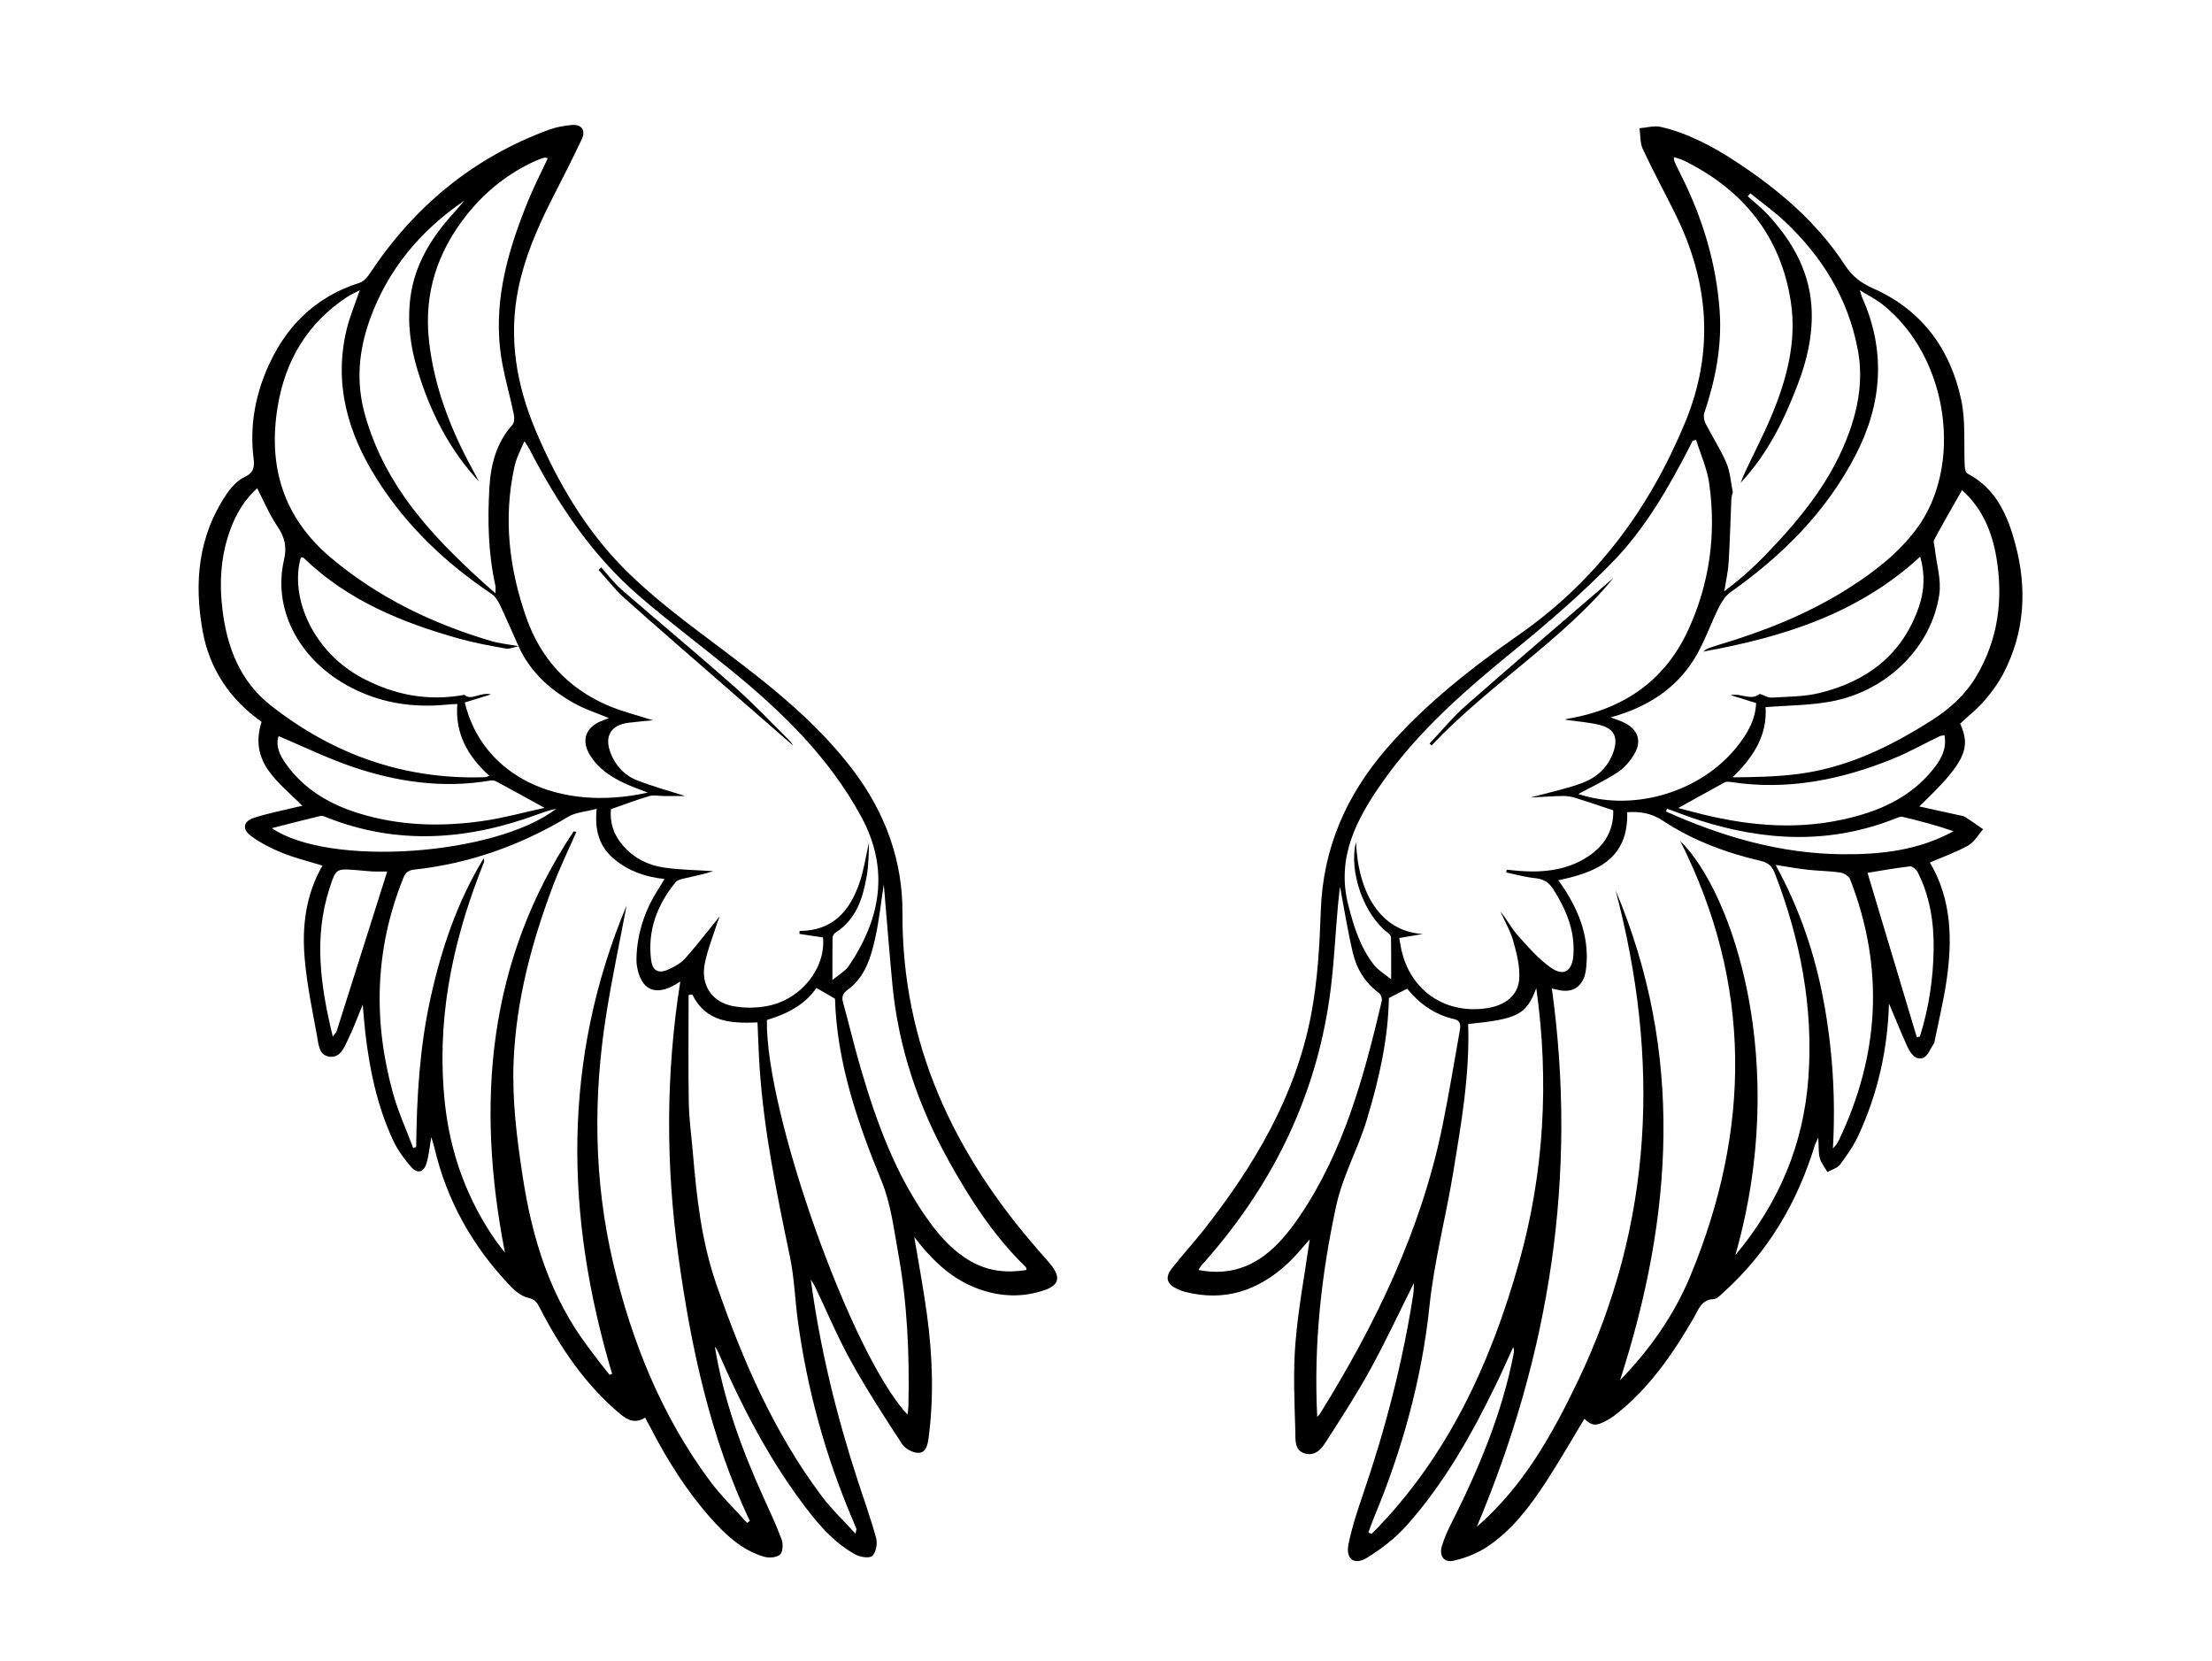
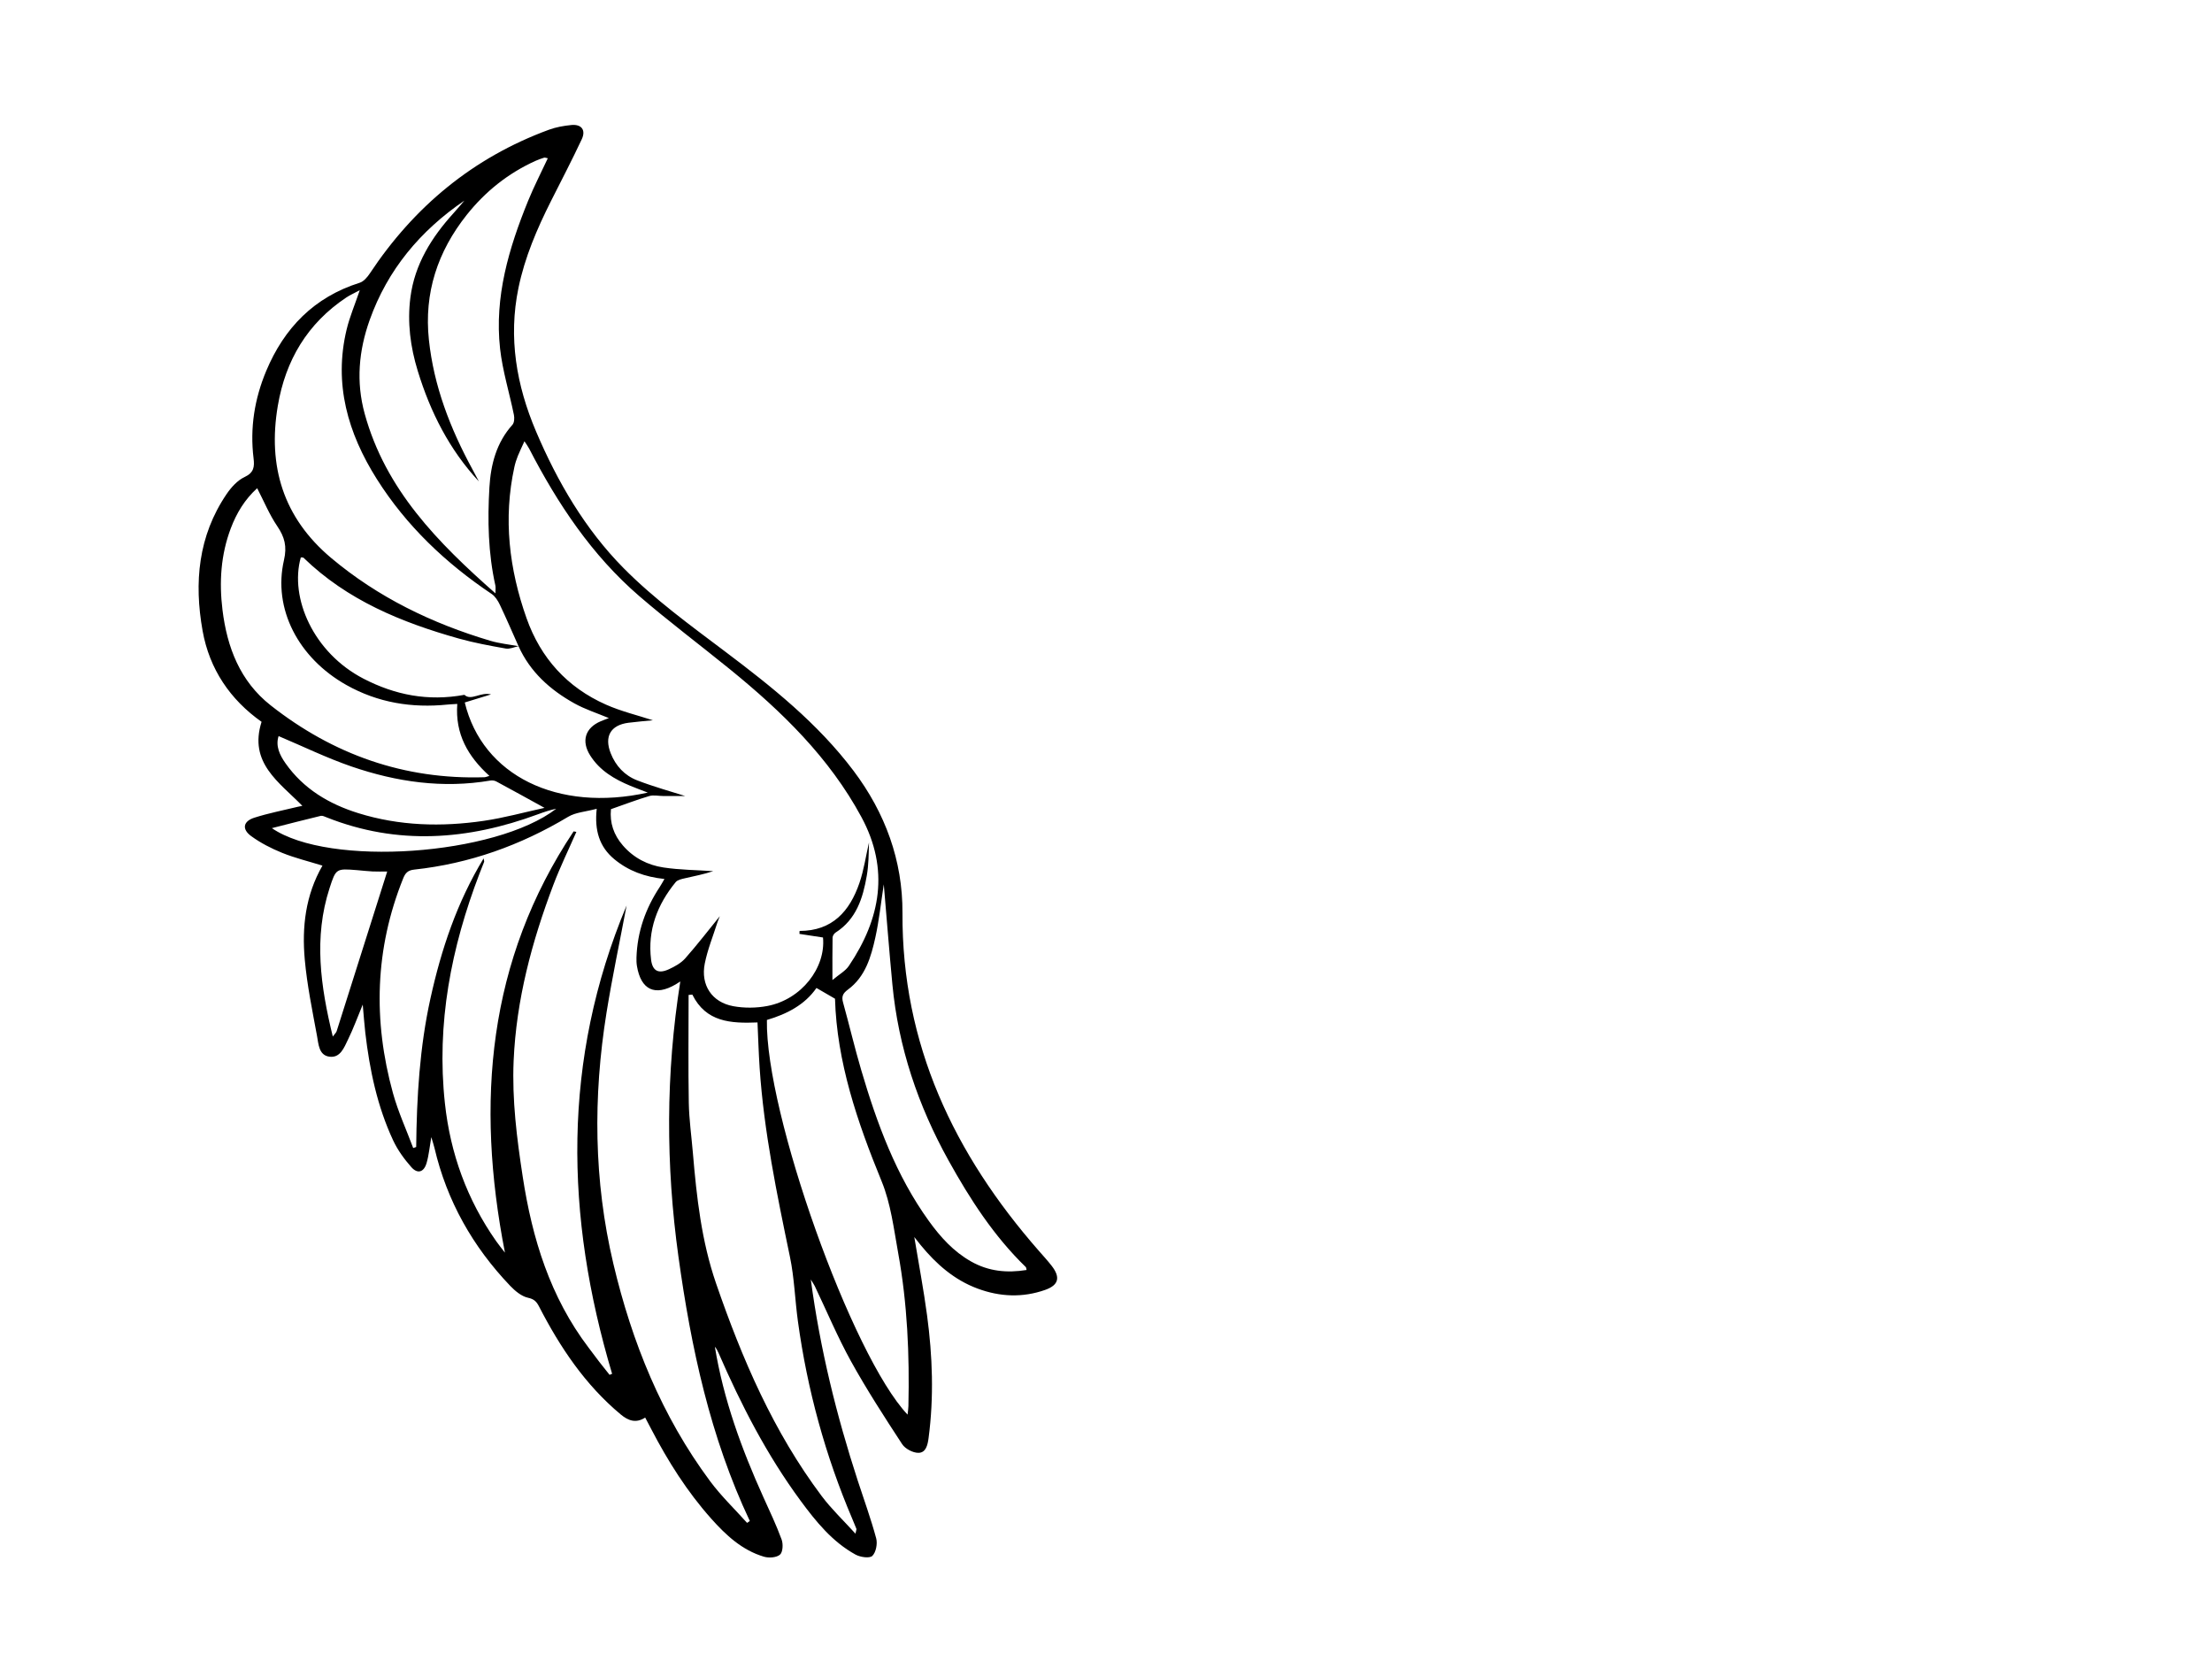
<svg xmlns="http://www.w3.org/2000/svg" id="a" viewBox="0 0 800 600.7">
-   <path d="M708.91,261.66c4.13,9.1,1.58,14.26-14.78,29.97,4.91,1.08,9.68,2.11,14.45,3.17,.73,.16,1.55,.25,2.16,.64,2.2,1.41,4.32,2.93,6.47,4.41-1.77,2.01-3.18,4.65-5.38,5.89-4.35,2.44-9.13,4.11-13.85,6.14,8.01,13.6,8.19,28.44,5.89,43.53-1.07,6.97-2.73,13.85-4.13,20.77-.07,.37-.06,.81-.26,1.1-1.31,1.87-2.34,4.81-4.08,5.32-2.91,.85-4.63-2.04-5.73-4.48-2.21-4.86-4.2-9.83-6.5-15.25-.49,16.86-4.09,32.49-10.86,47.32-1.76,3.86-4.23,7.45-6.77,10.87-.99,1.34-3.06,1.87-4.64,2.77-.94-1.67-2.25-3.24-2.74-5.03-.55-1.99-.35-4.18-.55-7.43-.73,1.59-1.07,2.15-1.25,2.76-6.32,20.74-17,38.77-33.19,53.36-1.02,.92-2.24,2.22-3.41,2.28-4.49,.21-5.47,3.79-7.18,6.75-7.58,13.09-16.09,25.45-28.14,34.93-1.38,1.08-2.9,2.04-4.48,2.79-3.11,1.49-4.4,1.2-6.95-1.17-4.62,7.62-9.05,15.38-13.92,22.85-5.83,8.92-12.28,17.48-21.28,23.45-3.56,2.36-7.83,4.02-12,4.99-3.6,.84-5.4-1.72-4.31-5.36,.79-2.64,1.92-5.21,3.16-7.67,9.92-19.65,18.46-39.79,22.71-61.52,.17-.85,.26-1.71-.08-2.72-2.11,4.59-4.14,9.23-6.35,13.77-8.81,18.12-18.71,35.62-32.17,50.74-4.04,4.54-9.08,8.42-14.26,11.65-4.68,2.92-7.92,.56-6.81-4.86,1.3-6.38,3.4-12.63,5.51-18.81,7.97-23.31,14.09-47.07,17.9-71.41,.21-1.32,.17-2.68,.25-4.24-5.25,10.5-10.08,20.87-15.56,30.89-4.72,8.63-10.07,16.93-15.39,25.22-1.85,2.88-3.88,6.58-8.16,5.63-4.26-.95-3.7-5.2-3.78-8.19-.31-10.61-.82-21.29,.04-31.83,1.02-12.54,3.38-24.96,5.17-37.46-2.62,2.88-5.13,6.08-8.08,8.8-10.54,9.72-22.72,13.82-36.98,10.17-.97-.25-1.93-.61-2.84-1.04-3.83-1.81-4.55-4.12-1.92-7.49,3.73-4.78,7.87-9.26,11.61-14.03,18.2-23.19,33.06-48.22,38.69-77.53,2.37-12.34,3.09-25.09,3.52-37.69,.76-22.64,9.19-41.82,23.86-58.74,13.97-16.12,30.63-29.12,47.95-41.22,27.85-19.46,47.01-45.46,59.9-76.52,10.66-25.68,8.73-50.76-3.41-75.37-3.9-7.92-8.13-15.68-11.86-23.68-1.02-2.2-.81-4.97-1.16-7.48,2.57-.2,5.28-1.03,7.67-.48,9.83,2.26,18.64,6.98,27.01,12.44,15.48,10.11,29.45,21.96,39.64,37.59,2.7,4.14,5.85,6.45,10.3,8.43,17.54,7.8,27.85,21.94,31.74,40.35,1.64,7.76,.86,16.03,1.26,24.07,.04,.86,.36,2.15,.96,2.46,10.37,5.42,14.56,15.13,17.34,25.53,4.29,16.04,3.46,31.82-4.33,46.77-1.85,3.55-4.3,6.87-6.92,9.91-2.54,2.94-5.65,5.38-8.71,8.22Zm-79.36-87.15c.52-1.26,1-2.55,1.58-3.78,3.21-6.85,6.72-13.57,9.63-20.54,5.46-13.09,9.09-26.81,6.93-40.98-3.64-23.83-17.29-40.65-38.81-51.21-1.03-.5-2.19-.74-3.5-1.17,.07,.86,.02,1.14,.12,1.36,.8,1.71,1.6,3.43,2.45,5.11,7.8,15.5,12.77,31.85,13.99,49.16,.88,12.63-1.52,24.89-5.55,36.87-.38,1.12-.09,2.75,.46,3.85,2.43,4.77,5.42,9.29,7.51,14.19,1.39,3.25,1.59,7.01,2.33,10.54-.18,.85-.48,1.7-.52,2.56-.34,7.7-.52,15.4-1,23.09-.22,3.44-1.03,6.83-1.57,10.25,5.63-4.17,10.68-8.72,15.38-13.61,12.5-13,23.77-26.87,29.92-44.2,3.44-9.69,4.92-19.49,2.96-29.75-3.53-18.43-12.91-33.5-26.38-46.18-3.89-3.66-8.27-6.78-12.43-10.15l-.96,1.05c2.48,2.26,5.16,4.34,7.42,6.8,9.11,9.94,15.39,21.17,15.73,35.1,.22,8.88-1.73,17.29-4.82,25.5-4.95,13.19-11.07,25.72-20.84,36.14Zm-1.95,279.39c15.95-19.08,24.67-40.23,26.42-64.08,1.87-25.5-2.89-50.01-12.03-73.78-.98-2.54-2.19-4.02-5.14-4.71-12.59-2.93-24.68-7.42-35.47-14.57-4.28-2.83-8.4-3.34-12.88-3.06,.47,17.14-11.33,21.75-24.92,24.62,.9,1.29,1.65,2.3,2.33,3.36,5.69,8.85,9.06,18.33,7.66,29.03-.76,5.82-4.63,8.56-9.97,7.27-.91-.22-1.82-.4-2.35-.51,9.34,67.32-.63,131.82-27.15,194.65,16.84-14.63,27.19-33.22,36.45-52.5,27.59-57.39,29.82-116.83,13.75-177.67,24.84,58.82,20.79,117.86,1.61,177.17,10.89-11.22,19.65-23.7,25.57-38.06,21.8-52.83,22.29-105.21-3.82-156.99,19.2,18.84,39.74,80.74,19.94,149.83Zm-121.54-114.68c.19,1.07,.4,2.41,.67,3.73,3.07,14.95,15.53,23.76,30.64,21.68,6.81-.94,11.62-4.48,12.07-10.56,.33-4.47-.87-9.19-2.1-13.61-1.04-3.75-3.08-7.21-4.68-10.8,2.33,2.76,3.95,5.99,6.27,8.61,3.65,4.12,7.38,8.36,11.81,11.55,4.84,3.49,7.94,1.36,8.31-4.64,.56-8.9-2.75-16.51-7.39-23.78-1.57-2.45-3.56-3.56-6.49-3.85-3.51-.35-6.95-1.34-10.42-2.06l.2-1c1.62,.16,3.24,.35,4.86,.47,8.75,.62,17.22-.35,24.69-5.34,5.92-3.95,9.16-9.51,8.95-16.58-4.73-1.58-9.12-3.11-13.55-4.48-1.47-.46-3.07-.74-4.6-.72-3.68,.05-7.35,.33-11.78,.55,6.7-1.82,12.63-3.05,18.26-5.08,5.5-1.98,9.82-5.68,11.77-11.52,1.74-5.21,.26-8.36-5.13-9.67-3.99-.97-8.14-1.25-12.21-1.84,.07-.08,.13-.23,.24-.26,.36-.09,.73-.14,1.1-.2,19.59-3.47,34.48-13.61,42.91-31.79,7.82-16.86,10.32-34.82,7.69-53.25-.76-5.35-3.11-10.47-4.73-15.7l-1.23,.27c-.27,.55-.54,1.1-.82,1.64-7.81,15.23-16.35,30.15-28.32,42.41-10.82,11.09-22.61,21.33-34.64,31.13-17.92,14.59-35.34,29.56-48.68,48.65-9.22,13.21-16.46,26.97-12.12,44.03,1.98,7.78,4.32,15.33,9.31,21.71,1.54,1.97,3.89,3.31,6.21,5.22,0-5.82,.04-10.47-.05-15.13-.01-.57-.59-1.29-1.11-1.68-8.7-6.52-14.26-22.26-11.55-32.85,.75,18.29,8.78,32.38,24.2,33.26-2.8,.48-5.59,.96-8.57,1.47Zm109.91-103.59c.98-.68,1.24-.96,1.57-1.08,1.3-.47,2.6-.92,3.93-1.32,16.5-4.93,32.41-11.21,47.02-20.48,9.24-5.86,17.81-12.44,24.49-21.29,17.19-22.77,11.96-62.33-12.2-81.41-2.24-1.77-4.86-3.08-8.16-5.14,.53,1.69,.63,2.17,.83,2.62,8.67,19.35,7.29,38.33-2.28,56.91-10.62,20.63-26.55,36.43-45.3,49.7-1.79,1.27-3.19,3.4-4.19,5.41-3.08,6.19-5.31,12.88-8.92,18.72-6.89,11.13-17.46,17.62-30.27,21.15,1.92,.73,3.5,1.2,4.95,1.91,4.9,2.4,6.44,6.58,3.67,11.29-1.49,2.54-3.6,5.04-6.04,6.64-4.59,3.01-9.61,5.35-14.25,7.86-.04-.01,.4,.13,.85,.27,19.8,6.12,43.56-1.13,56.51-17.34,3.72-4.65,6.71-9.67,6.94-15.82-3.23-1-6.19-1.92-9.15-2.84,3.61-.9,7.26,2.18,10.48-.47,1.42,.46,2.93,1.43,4.39,1.34,5.79-.34,11.72-.31,17.29-1.68,17.09-4.21,29.89-13.83,35.83-31.04,2.04-5.91,2.3-11.96,.5-18.25-22.21,20.48-49.19,29.04-78.48,34.34Zm-84.99,134.67c.62,18.14-2.46,35.69-5.33,53.26-2.66,16.28-6.93,32.23-8.66,48.75-2.78,26.45-9.85,51.96-20.11,76.55-.73,1.74-1.33,3.53-1.99,5.3l1.16,.54c27.45-27.52,43.19-61.96,53.42-98.53,8.99-32.13,10.85-65.5,6.15-98.84-3.64,9.58-6.47,11.12-24.64,12.98Zm-54.59,142.06c.58-.65,.85-.87,1.02-1.16,20.15-32.45,36.62-66.48,44.31-104.22,2.31-11.36,4.19-22.81,6.22-34.23,.33-1.87,.54-3.67-2.19-4.28-7.06-1.58-12.55-5.7-16.84-10.95-2.28,1.16-4.41,2.25-6.6,3.37-.25,14.16-3.25,28.53-8.09,44.36-3.2,10.47-8.64,20.01-10.99,30.89-5.4,24.98-8.15,50.08-6.84,76.21Zm233.2-335.1c-3.5,6.17-6.89,12.01-10.09,17.95-.42,.77,.14,2.07,.25,3.12,.61,5.59,2.43,11.37,1.61,16.74-2.88,18.91-18.65,34.58-38.54,38.48-7.92,1.56-16.16,1.5-24.29,2.17,.72,10.02-4.33,18.08-11.95,25.37,7.9-.06,15.69-.2,23.38-1.16,17.91-2.22,33.75-9.94,48.75-19.51,6.44-4.11,12.09-9.18,16.05-15.86,7.89-13.31,9.77-27.7,7.3-42.74-1.56-9.53-5.2-18.12-12.47-24.57Zm-225.25,141.75l.49-.14c-.32,2.87-.69,5.74-.95,8.61-1,11.08-1.46,22.23-3.02,33.22-5.27,37.11-21.41,69.13-46.34,96.89-.43,.48-.72,1.1-1.08,1.66,12.61,2.47,22.31-2.23,30.29-11.25,2.34-2.64,4.49-5.49,6.46-8.42,15.9-23.56,23.14-50.45,29.55-77.63,.2-.84-.29-2.33-.97-2.83-5.05-3.69-8.14-8.76-9.51-14.62-1.97-8.42-3.31-17-4.92-25.5Zm157.83-6.23c8.76,15.93,14.35,32.57,17.52,50.01,3.15,17.32,4.21,34.8,3.21,52.46,.98-.91,1.62-1.83,2.09-2.82,14.81-30.91,16.6-62.42,4.12-94.5-.44-1.13-2.25-2.22-3.56-2.42-3.86-.57-7.8-.56-11.69-.99-3.81-.43-7.6-1.12-11.7-1.75Zm-35.21-20.58c1.63,.43,3.63,.94,5.62,1.47,17.79,4.69,35.7,6.67,53.93,2.67,12.49-2.74,23.85-7.51,32.24-17.68,2.98-3.61,5.42-7.5,4.51-12.8-.84,.17-1.36,.18-1.78,.38-5.67,2.74-11.19,5.83-17.01,8.2-18.77,7.62-38.14,11.44-58.47,8.35-.72-.11-1.62-.2-2.21,.11-5.68,3.07-11.32,6.24-16.83,9.3Zm68.46,23.44c5.92,19.75,11.87,39.6,17.82,59.44l1.12-.25c3.21-10.27,4.83-20.84,4.97-31.59,.13-9.67-1.35-19.12-5.78-27.87-.49-.96-1.96-2.18-2.83-2.08-5.34,.62-10.63,1.59-15.3,2.34Zm-72.55-23.24l-.31,1.06c20.28,9.12,41.38,15.26,63.82,15.45,13.8,.12,27.51-1.39,40.13-8.33-6.13-2.14-12.29-3.73-18.47-5.22-.65-.16-1.48,.2-2.17,.47-23.73,9.56-47.57,8.41-71.46,.73-3.9-1.25-7.71-2.77-11.56-4.16Z" />
  <path d="M330.65,447.23c1.63,9.88,3.4,19.13,4.64,28.45,1.97,14.71,2.5,29.48,.55,44.27-.33,2.53-.94,5.38-3.66,5.41-1.99,.03-4.8-1.45-5.9-3.13-6.42-9.82-12.81-19.69-18.49-29.94-4.87-8.8-8.77-18.13-13.12-27.23-.3-.62-.71-1.18-1.43-2.37,3.38,25.27,9.31,49.19,16.97,72.71,2.26,6.94,4.77,13.82,6.67,20.86,.53,1.95-.06,5.07-1.39,6.37-.98,.96-4.35,.47-6.06-.46-8.4-4.61-14.32-11.94-19.89-19.49-12.19-16.54-21.52-34.69-29.69-53.48-.34-.78-.74-1.53-1.31-2.21,3.11,19.04,9.65,36.96,17.56,54.44,2.29,5.05,4.67,10.07,6.58,15.27,.6,1.62,.46,4.55-.58,5.47-1.24,1.09-4.01,1.28-5.79,.76-7.92-2.34-13.76-7.79-19.1-13.78-8.71-9.77-15.64-20.76-21.67-32.35-.69-1.33-1.39-2.65-2.2-4.19-3.32,2.17-6.13,1.14-8.84-1.12-12.87-10.72-21.96-24.31-29.54-39.03-.92-1.78-1.77-2.69-4.01-3.18-2.36-.52-4.67-2.46-6.44-4.31-13.53-14.16-22.88-30.67-27.37-49.83-.28-1.19-.69-2.35-1.16-3.94-.6,3.45-.86,6.49-1.7,9.36-.97,3.35-3.26,4.05-5.52,1.49-2.56-2.9-4.93-6.16-6.56-9.64-5.77-12.35-8.52-25.54-10.09-39.01-.36-3.12-.57-6.27-.92-10.13-1.93,4.65-3.42,8.76-5.33,12.65-1.4,2.86-2.77,6.73-6.74,6.19-3.83-.52-3.92-4.58-4.47-7.53-1.69-9.18-3.6-18.36-4.43-27.63-1.05-11.68,.23-23.2,6.4-33.93-5.11-1.58-9.98-2.76-14.58-4.62-3.93-1.59-7.81-3.58-11.22-6.07-3.42-2.5-2.88-5.35,1.16-6.64,5.14-1.64,10.48-2.67,15.74-3.95,.45-.11,.9-.19,1.63-.34-8.41-8.58-19.47-15.54-14.75-30.38-11.34-8.02-18.84-19.01-21.33-32.92-3.12-17.43-1.6-34.29,8.67-49.42,1.66-2.44,3.92-4.97,6.5-6.17,3.43-1.6,3.64-3.76,3.26-6.82-1.34-10.9,.35-21.45,4.56-31.51,6.52-15.59,17.35-26.74,33.82-31.93,1.45-.46,2.77-2.01,3.67-3.37,16.06-24.23,37.38-41.89,64.76-51.96,2.57-.95,5.38-1.44,8.12-1.71,3.66-.36,5.34,1.8,3.77,5.15-3.53,7.54-7.39,14.91-11.13,22.35-5.06,10.05-9.48,20.34-11.77,31.44-3.71,17.99-.71,35.2,6.34,51.8,7.76,18.28,17.81,35.47,31.73,49.53,11.04,11.15,23.96,20.54,36.55,30.03,17.03,12.83,33.6,26.01,46.56,43.2,11.48,15.24,17.8,32.49,17.71,51.4-.24,47.59,18.65,87.17,49.28,122.16,1.58,1.81,3.22,3.58,4.69,5.48,3.2,4.12,2.57,6.95-2.35,8.69-8.15,2.88-16.38,2.53-24.47-.48-8.44-3.14-14.93-8.85-20.54-15.69-.7-.85-1.37-1.73-2.39-3.01ZM187.54,233.67c-1.55,.31-3.18,1.11-4.63,.85-5.7-1.01-11.43-2.06-17-3.62-20.71-5.83-40.33-13.86-56.12-29.19-.2-.19-.67-.1-1-.13-4.13,14.6,4.57,34.5,22.74,43.87,11.33,5.84,23.22,8.24,36.44,5.81,2.41,2.29,5.81-1.14,9.62-.15-3.55,1.09-6.55,2.01-9.5,2.91,6.35,26.41,33.56,39.82,66.19,32.59-2.39-.92-4.35-1.64-6.28-2.44-5.8-2.41-11.11-5.52-14.56-11-3.28-5.21-1.79-9.96,3.79-12.34,1.01-.43,2.05-.8,2.98-1.16-4.25-1.78-8.6-3.16-12.51-5.34-8.72-4.86-15.97-11.33-20.18-20.68-2.23-4.99-4.39-10.03-6.74-14.96-.7-1.47-1.7-3.06-3-3.93-16.57-11.12-30.8-24.58-41.5-41.53-10.48-16.61-15.65-34.41-10.92-54.07,1.09-4.55,2.96-8.92,4.76-14.22-2.1,1.13-3.57,1.76-4.88,2.64-14.05,9.37-21.97,22.67-24.76,39.13-3.72,21.87,1.96,40.49,19.27,55.04,16.98,14.27,36.49,23.69,57.6,29.97,3.3,.98,6.79,1.32,10.19,1.96Zm19.92,66.97l.99,.18c-2.8,6.4-5.87,12.69-8.34,19.21-7.76,20.51-13.4,41.51-14.35,63.61-.6,14.13,1.16,27.99,3.29,41.88,3.43,22.37,9.92,43.51,23.83,61.82,1.3,1.71,2.57,3.45,3.88,5.15,1.21,1.57,2.46,3.11,3.7,4.67l.92-.37c-17.05-57.03-18.17-113.51,5.24-169.36-2.47,13.06-5.19,25.88-7.27,38.79-4.88,30.38-4.64,60.7,2.48,90.77,6.73,28.4,17.49,55.08,35.01,78.66,3.99,5.37,8.89,10.05,13.36,15.05,.33-.23,.65-.46,.98-.69-14.33-30.33-21.24-62.64-25.81-95.57-4.59-33.08-4.63-66.15,.67-99.53-.78,.5-1.19,.78-1.62,1.03-7.54,4.41-12.62,2.03-14.06-6.6-.17-.99-.2-2.02-.17-3.03,.28-9.33,3.27-17.78,8.39-25.53,.57-.87,1.06-1.79,1.73-2.93-7.11-.74-13.06-2.94-18.17-7.18-5.37-4.46-7.18-10.4-6.33-18.2-4.04,1.08-7.6,1.26-10.3,2.88-17.25,10.34-35.72,16.95-55.72,19.11-2.31,.25-3.2,1.25-3.98,3.19-10.24,25.45-10.93,51.39-3.7,77.61,1.87,6.78,4.86,13.26,7.33,19.88l1.08-.37c.19-18.06,1.25-36.04,5.16-53.74,3.9-17.66,9.54-34.65,19.22-50.62,.13,.8,.26,1.06,.19,1.25-.53,1.41-1.12,2.81-1.66,4.22-10.27,26.78-15.65,54.29-12.52,83.11,1.97,18.19,8.01,34.82,18.52,49.81,.94,1.34,1.99,2.61,3.19,4.17-10.62-54.37-6.27-105.62,24.85-152.35Zm13.5-8.04c-.48,4.92,.98,9.3,4.32,13.14,3.91,4.51,8.98,7.1,14.67,7.95,5.93,.89,11.99,.92,17.99,1.33-3.3,1.11-6.8,1.78-10.26,2.58-1.17,.27-2.64,.57-3.31,1.39-6.67,8.14-10.21,17.37-8.9,28.04,.5,4.05,2.62,5.22,6.41,3.48,2.14-.98,4.4-2.22,5.93-3.94,4.4-4.98,8.46-10.26,12.53-15.27-.22,.57-.62,1.44-.91,2.35-1.56,4.91-3.54,9.75-4.54,14.78-1.55,7.77,2.58,14,10.3,15.42,3.99,.73,8.35,.69,12.33-.07,12.37-2.36,21.17-13.83,20.13-24.77-2.95-.45-5.74-.88-8.52-1.3l.05-1.07c11.88,0,18.13-7.15,21.63-17.3,1.63-4.74,2.34-9.79,3.47-14.7-.1,4.02-.11,8.09-.8,12.05-1.4,8.09-3.78,15.76-11.31,20.56-.54,.34-1.05,1.19-1.06,1.81-.09,4.66-.05,9.32-.05,15.34,2.44-2.06,4.69-3.26,5.95-5.13,11.49-17.04,14.73-34.92,4.55-53.78-11.63-21.56-28.83-38.24-47.58-53.48-10.88-8.84-22.1-17.26-32.72-26.4-17.21-14.82-29.57-33.42-39.92-53.44-.41-.79-.96-1.51-1.67-2.6-.96,2.12-1.74,3.69-2.39,5.32-.51,1.28-.95,2.61-1.24,3.96-4.09,18.69-1.9,36.95,4.41,54.75,5.09,14.37,14.7,24.99,28.68,31.19,5.56,2.47,11.59,3.9,16.99,5.67-2.61,.26-5.74,.5-8.84,.9-6.45,.83-8.81,4.96-6.41,11.03,1.81,4.6,5.06,8.04,9.53,9.78,6.12,2.37,12.48,4.1,17.41,5.68-1.63,0-4.76,0-7.89,0-1.71,0-3.54-.45-5.1,.01-4.55,1.34-8.98,3.05-13.84,4.74Zm-41.78-78c0-1.47,.13-2.2-.02-2.86-2.61-11.71-2.86-23.59-2.16-35.48,.49-8.31,2.52-16.19,8.34-22.67,.67-.75,.75-2.41,.53-3.53-1.63-8.01-4.11-15.9-5.01-23.98-2.07-18.72,3.15-36.28,10.11-53.39,2.12-5.21,4.71-10.23,7.15-15.46-.63-.11-1.03-.31-1.34-.21-1.08,.34-2.15,.72-3.18,1.18-9.85,4.48-18.06,11.03-24.8,19.5-10.55,13.28-15.49,28.25-13.68,45.21,1.77,16.7,7.72,32.03,15.68,46.68,.81,1.5,1.6,3.01,2.4,4.51-10.72-11.54-17.57-25.13-22.12-39.99-2.67-8.69-3.82-17.53-2.65-26.57,1.55-12.02,7.68-21.74,15.63-30.5,1.33-1.47,2.6-3,3.9-4.5-15.97,10.89-27.79,25.02-34.27,43.2-3.94,11.06-4.97,22.32-1.8,33.86,7.54,27.44,26.37,46.53,47.31,64.98Zm71.22,145.06l-1.36,.12c0,13-.16,26,.07,38.99,.11,6.05,.97,12.09,1.48,18.13,1.35,15.98,3.1,31.86,8.38,47.18,9.42,27.32,20.75,53.68,38.23,76.95,3.51,4.67,7.82,8.75,12.19,13.57,.26-1.29,.42-1.57,.34-1.76-.45-1.17-.94-2.33-1.44-3.49-9.8-22.98-16.33-46.86-19.72-71.59-1.06-7.75-1.29-15.66-2.88-23.29-4.7-22.62-9.41-45.22-10.96-68.34-.37-5.5-.52-11.02-.77-16.4-9.63,.38-18.62-.08-23.57-10.07Zm44.89-2.41c-4.24,6.14-10.78,9.47-17.93,11.58-.61,33.59,30.7,121.4,50.88,142.72,.11-1.14,.28-2.13,.3-3.13,.42-18.5-.37-36.95-3.68-55.18-1.59-8.79-2.67-17.94-6.01-26.08-8.82-21.49-16.2-43.19-16.86-66.01-2.34-1.36-4.39-2.54-6.71-3.89Zm-129.92-102.7c-1.53,.1-2.53,.13-3.52,.23-12.9,1.32-25.18-.67-36.57-7.07-17.42-9.8-26.64-27.61-22.58-45.15,1.15-4.99,.24-8.36-2.44-12.31-2.84-4.18-4.8-8.97-7.25-13.71-4.49,4.08-7.45,8.98-9.53,14.48-3.62,9.56-4.25,19.46-3.02,29.49,1.66,13.59,6.36,25.85,17.45,34.57,22.63,17.79,48.29,26.89,77.26,25.98,.51-.02,1.01-.26,1.83-.49-7.77-7.04-12.43-15.11-11.62-26.02Zm154.27,65.2c-1.07,6.93-1.71,13.1-3.03,19.12-1.58,7.17-3.63,14.34-9.97,19-1.86,1.37-2.33,2.52-1.73,4.67,2.26,8.13,4.18,16.35,6.57,24.44,5.69,19.3,12.58,38.11,24.5,54.61,4.17,5.77,8.89,11,15.23,14.58,6.33,3.58,12.98,4.22,20.07,3.07-.16-.6-.14-.91-.29-1.05-11.56-11.22-20.18-24.57-27.93-38.53-11.03-19.87-18.17-41.01-20.32-63.71-1.12-11.82-2.04-23.65-3.11-36.19Zm-122.71-27.62c-6.07-3.34-11.74-6.48-17.45-9.55-.59-.32-1.43-.44-2.09-.33-17.23,2.95-33.99,.51-50.28-5.08-8.87-3.05-17.36-7.19-26.35-10.99-1.16,3.55,.38,6.82,2.48,9.81,6.52,9.28,15.73,14.75,26.35,18.06,14.88,4.63,30.09,5.01,45.35,2.78,7.4-1.08,14.66-3.1,22-4.7Zm-56.89,23.02c-1.79,0-3.55,.06-5.31-.02-1.89-.09-3.77-.33-5.66-.48-7.5-.59-7.57-.61-9.89,6.55-5.77,17.8-3.27,35.42,1.18,53.63,.72-.99,1.22-1.41,1.39-1.93,6.07-19.11,12.11-38.22,18.29-57.75Zm-41.71-15.68c20.65,14.18,80.9,9.91,102.84-7.02-2.28,.47-4.46,1.21-6.63,2.01-25.34,9.36-50.79,11.29-76.41,1.11-.69-.27-1.5-.69-2.14-.54-5.73,1.37-11.43,2.86-17.67,4.44Z" />
-   <path d="M517.01,268.88c4.37-4.61,8.42-9.58,13.17-13.76,18.16-15.96,36.55-31.65,53.36-46.15-18.14,22.32-44.8,38.41-65.8,60.6l-.73-.69Z" />
-   <path d="M286.84,269.61c-7.72-6.73-15.65-13.64-23.58-20.55-12.47-10.88-25-21.68-37.34-32.7-3.45-3.08-6.31-6.82-9.43-10.26l.93-.93c2.46,2.71,4.68,5.69,7.42,8.08,13.44,11.68,27.16,23.04,40.49,34.83,7.08,6.26,13.58,13.18,20.31,19.84,.57,.56,.94,1.33,1.2,1.7Z" />
</svg>